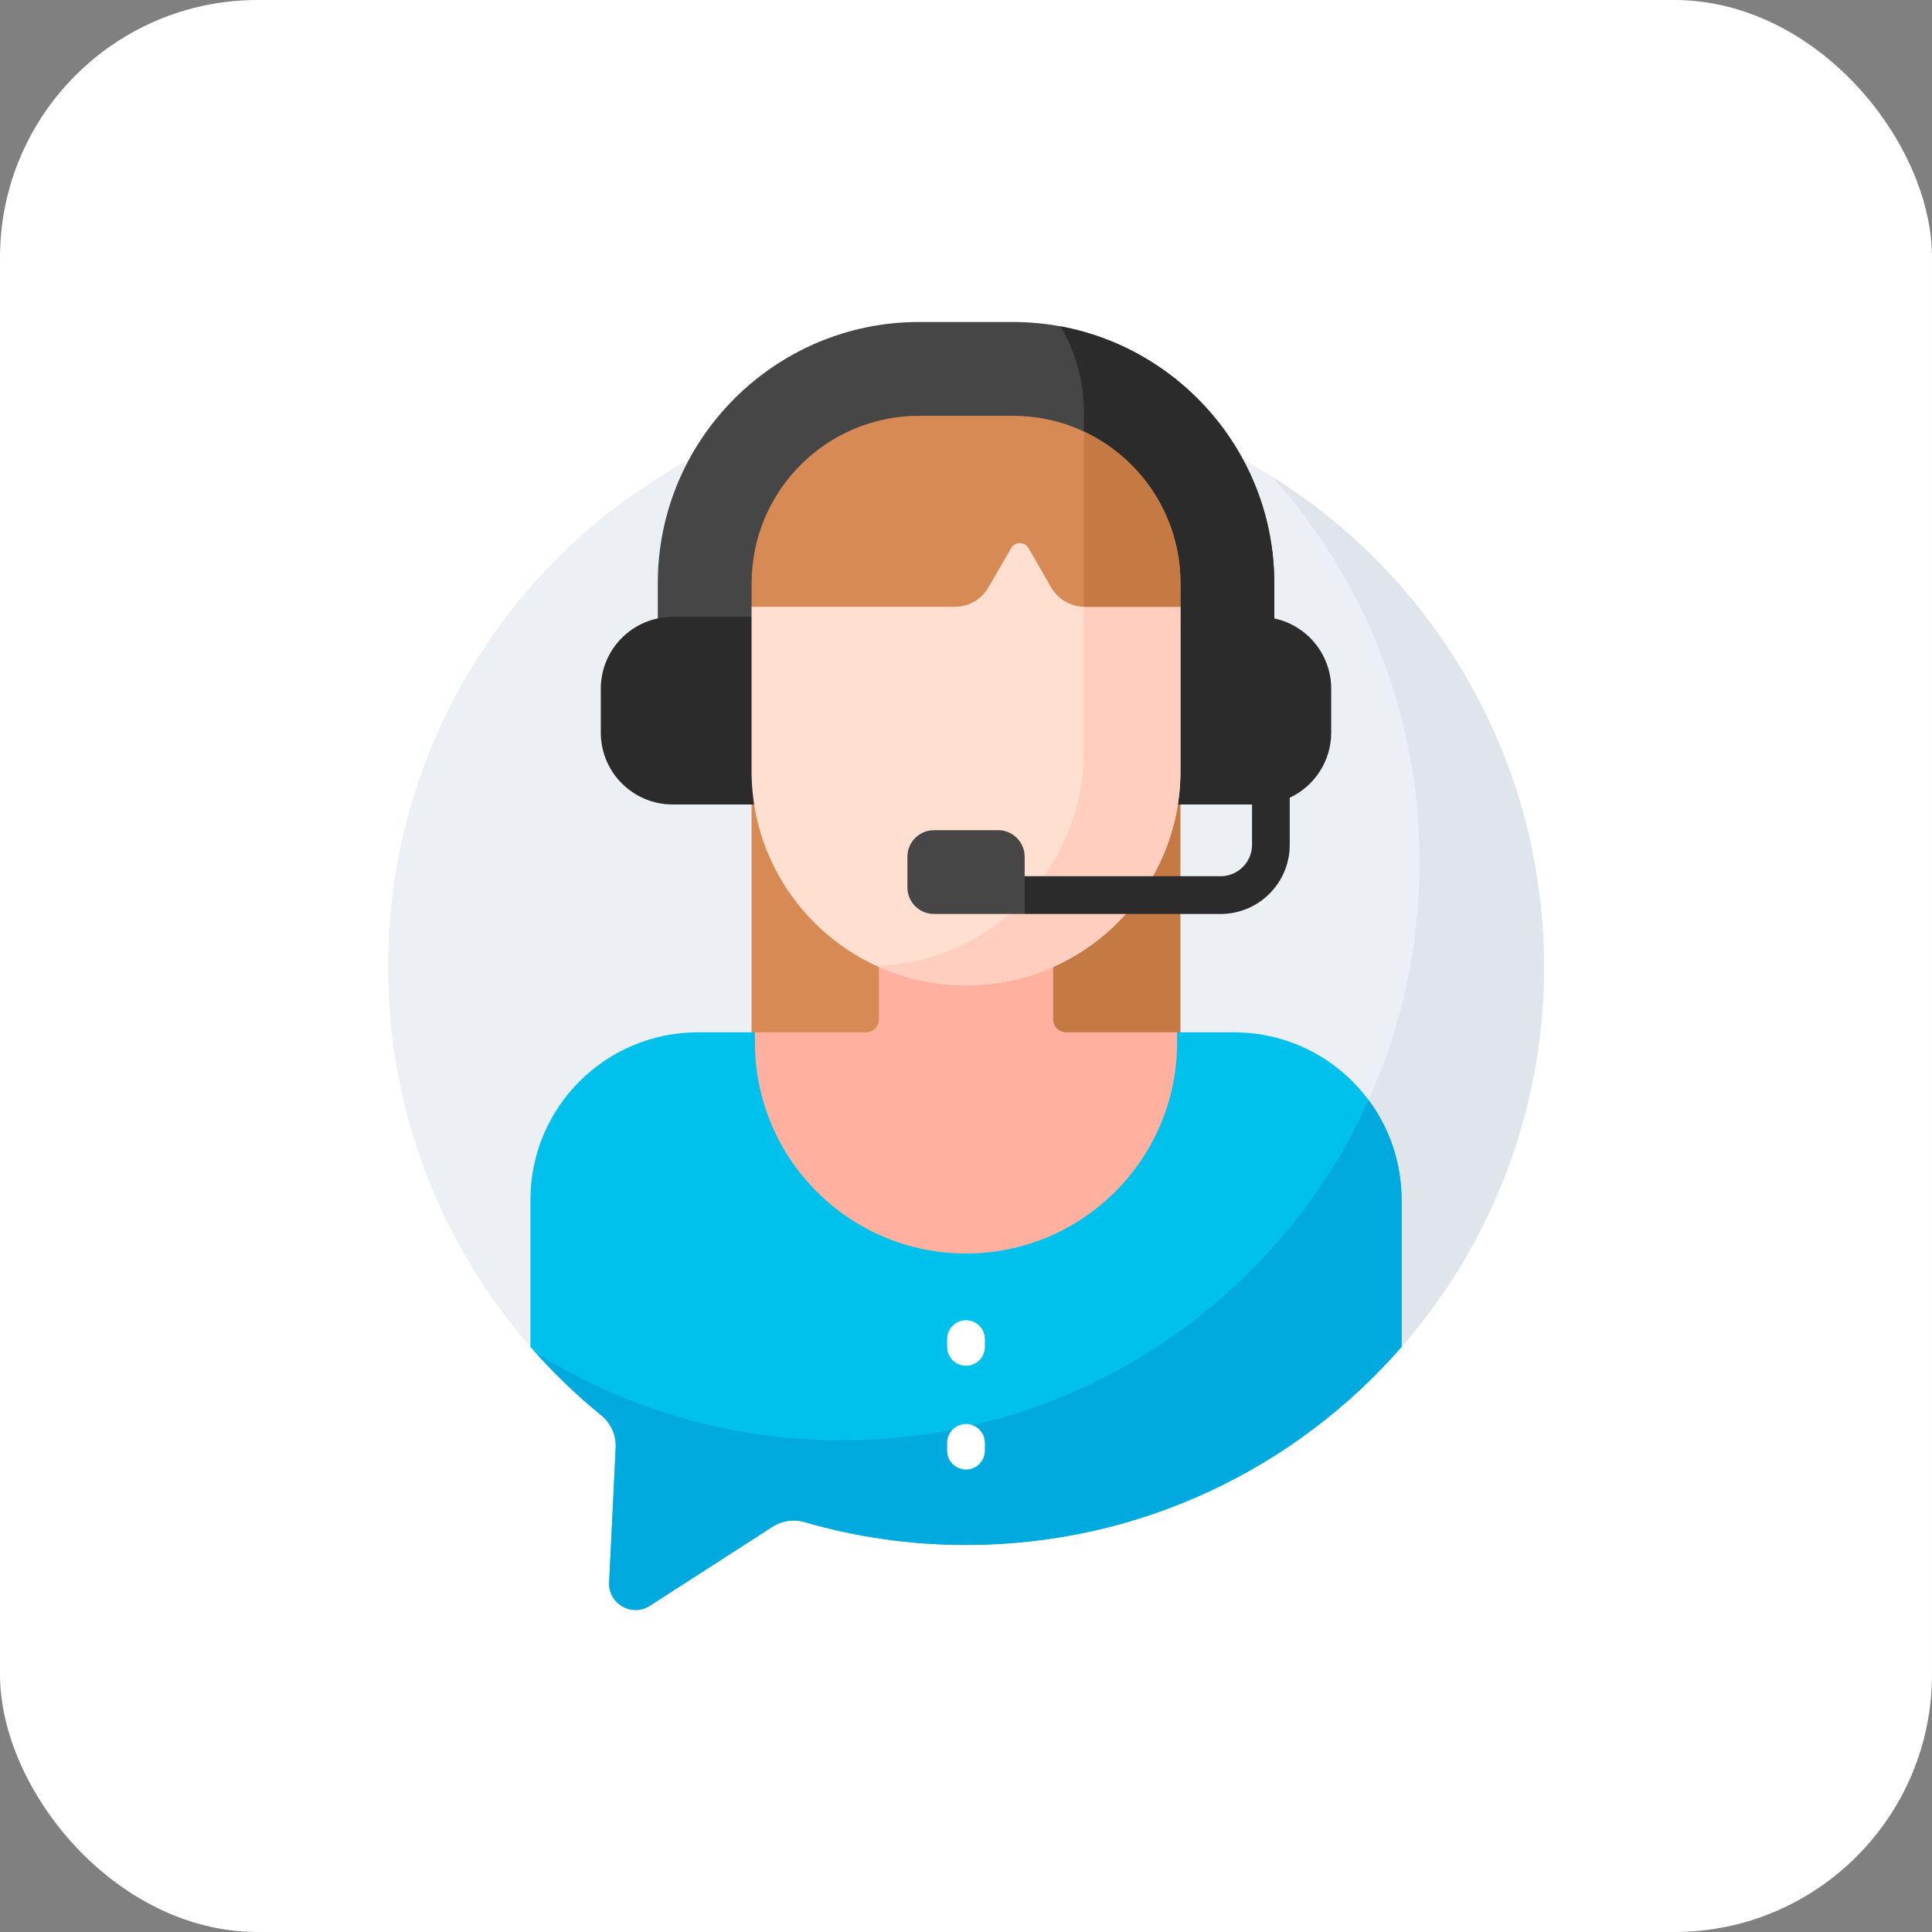
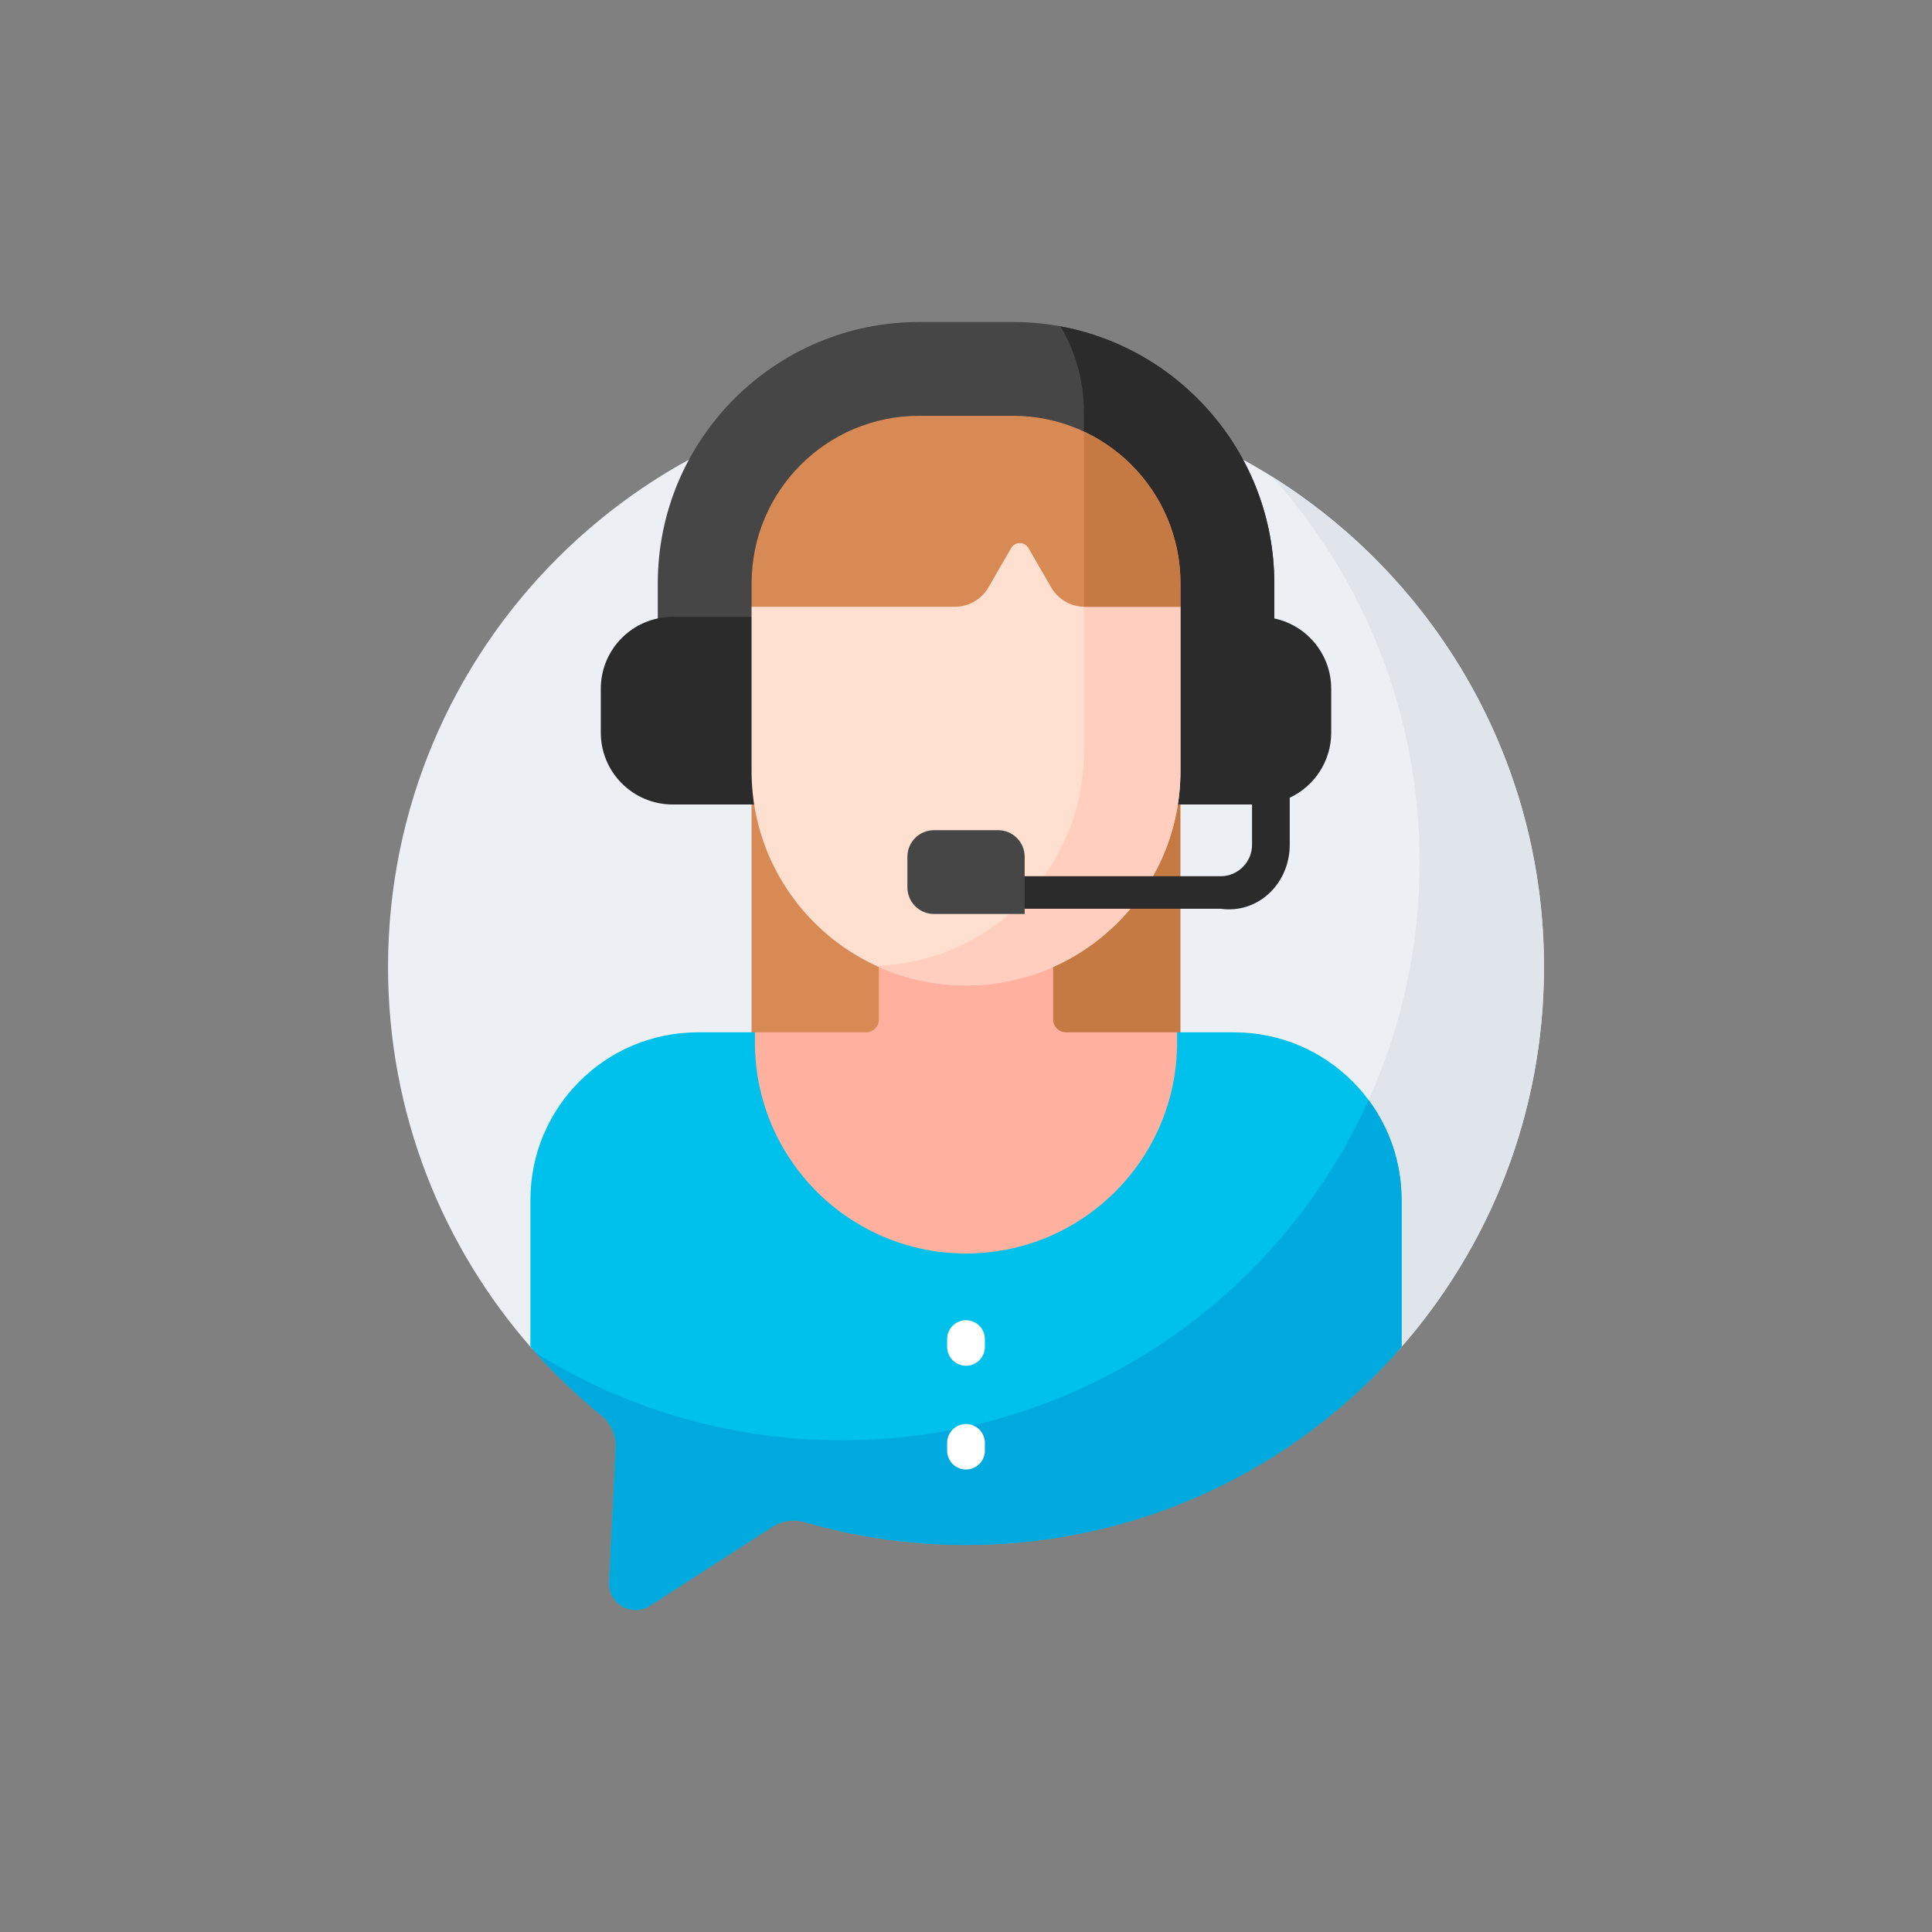
<svg xmlns="http://www.w3.org/2000/svg" width="60" height="60" viewBox="0 0 60 60" fill="none">
  <rect x="0" y="0" width="60" height="60" fill="#808080" stroke="none" />
-   <rect width="60" height="60" rx="8" fill="white" />
  <g clip-path="url(#clip0_1208_52349)">
    <path d="M16.551 37.263C16.551 34.437 18.85 32.138 21.676 32.138H38.325C41.15 32.138 43.449 34.437 43.449 37.263V41.916C46.249 38.75 47.95 34.589 47.95 30.031C47.95 20.117 39.913 12.081 30 12.081C20.087 12.081 12.051 20.117 12.051 30.031C12.051 34.589 13.751 38.75 16.551 41.916V37.263Z" fill="#ECEFF3" />
    <path d="M42.465 34.247C43.083 35.094 43.449 36.136 43.449 37.262V41.916C46.249 38.75 47.95 34.589 47.95 30.03C47.95 23.611 44.579 17.979 39.512 14.807C42.357 17.983 44.089 22.178 44.089 26.778C44.089 29.444 43.507 31.973 42.465 34.247Z" fill="#DFE5EB" />
    <path d="M32.625 31.658C32.625 31.924 32.842 32.141 33.108 32.141H36.66V24.984H36.496C36.138 27.226 34.644 29.093 32.625 29.976V31.658Z" fill="#C57A44" />
    <path d="M27.374 31.658V29.976C25.355 29.093 23.861 27.226 23.503 24.984H23.34V32.141H26.892C27.158 32.141 27.374 31.924 27.374 31.658Z" fill="#D88A55" />
    <path d="M38.324 32.06H36.555L36.477 32.138V32.372C36.477 35.943 33.571 38.849 30 38.849V38.927L29.923 38.847C26.387 38.806 23.522 35.918 23.522 32.372V32.141L23.444 32.06H21.675C18.802 32.06 16.473 34.389 16.473 37.262V41.828C17.143 42.597 17.879 43.307 18.671 43.952C18.971 44.196 19.14 44.566 19.122 44.953L18.918 49.139C18.886 49.805 19.62 50.229 20.181 49.868L23.994 47.412C24.29 47.222 24.652 47.172 24.99 47.27C26.58 47.731 28.261 47.98 30 47.98C35.397 47.98 40.237 45.598 43.527 41.828V37.262C43.527 34.389 41.198 32.06 38.324 32.06Z" fill="#00C1EC" />
    <path d="M32.706 31.658V29.939C31.881 30.313 30.965 30.523 30.001 30.523C29.037 30.523 28.121 30.313 27.295 29.939V31.658C27.295 31.88 27.115 32.06 26.893 32.06H23.445V32.372C23.445 35.993 26.38 38.928 30.001 38.928C33.621 38.928 36.556 35.993 36.556 32.372V32.06H33.109C32.886 32.06 32.706 31.88 32.706 31.658Z" fill="#FFB09E" />
    <path d="M20.893 19.237H23.422V18.116C23.422 15.292 25.72 12.994 28.544 12.994H31.458C34.282 12.994 36.58 15.292 36.58 18.116V19.237H39.109C39.269 19.237 39.424 19.255 39.574 19.288V18.116C39.574 13.641 35.933 10 31.458 10H28.544C24.069 10 20.428 13.641 20.428 18.116V19.289C20.578 19.255 20.733 19.237 20.893 19.237Z" fill="#464646" />
    <path d="M32.934 10.135C33.395 10.912 33.662 11.819 33.662 12.789V13.493C35.386 14.319 36.58 16.081 36.58 18.116V19.237H39.108C39.268 19.237 39.424 19.255 39.574 19.288V18.116C39.574 14.145 36.706 10.831 32.934 10.135Z" fill="#2B2B2B" />
    <path d="M39.108 19.157H36.579V23.944C36.579 24.298 36.55 24.645 36.496 24.984H38.883L38.982 25.062H39.108C39.409 25.062 39.701 25.006 39.977 24.893L40.055 24.774C40.055 24.774 40.055 24.774 40.055 24.774C40.815 24.417 41.342 23.645 41.342 22.75V21.391C41.342 20.157 40.342 19.157 39.108 19.157Z" fill="#2B2B2B" />
    <path d="M23.421 23.944V19.157H20.892C19.658 19.157 18.658 20.157 18.658 21.391V22.75C18.658 23.984 19.658 24.984 20.892 24.984H23.504C23.45 24.645 23.421 24.298 23.421 23.944Z" fill="#2B2B2B" />
    <path d="M36.504 18.764H33.688C33.287 18.764 32.913 18.548 32.712 18.201L32.009 16.983C31.938 16.86 31.811 16.787 31.669 16.787C31.527 16.787 31.4 16.86 31.329 16.983L30.626 18.201C30.426 18.548 30.052 18.764 29.651 18.764H23.605L23.34 18.845V23.943C23.34 27.621 26.321 30.603 29.999 30.603C33.677 30.603 36.659 27.621 36.659 23.943V18.845L36.504 18.764Z" fill="#FFDFCF" />
    <path d="M36.505 18.765H33.69C33.681 18.765 33.672 18.764 33.662 18.764V23.341C33.662 26.946 30.798 29.88 27.221 29.995C28.067 30.384 29.008 30.603 30.001 30.603C33.679 30.603 36.661 27.622 36.661 23.944V18.845L36.505 18.765Z" fill="#FFCEBF" />
    <path d="M26.139 44.729C22.646 44.729 19.386 43.73 16.629 42.004C17.257 42.705 17.94 43.357 18.671 43.952C18.971 44.197 19.14 44.566 19.122 44.953L18.919 49.139C18.886 49.806 19.62 50.229 20.181 49.868L23.994 47.413C24.29 47.222 24.653 47.172 24.99 47.27C26.58 47.732 28.261 47.98 30 47.98C35.397 47.98 40.237 45.598 43.527 41.829V37.263C43.527 36.102 43.147 35.03 42.504 34.164C39.688 40.394 33.419 44.729 26.139 44.729Z" fill="#00AADE" />
    <path d="M31.458 12.913H28.544C25.671 12.913 23.342 15.242 23.342 18.116V18.844H29.653C30.084 18.844 30.482 18.614 30.698 18.241L31.401 17.023C31.521 16.815 31.821 16.815 31.942 17.023L32.644 18.241C32.86 18.614 33.259 18.844 33.69 18.844H36.661V18.116C36.661 15.242 34.331 12.913 31.458 12.913Z" fill="#D88A55" />
    <path d="M33.662 13.403V18.844C33.671 18.844 33.68 18.845 33.69 18.845H36.66V18.116C36.66 16.031 35.433 14.233 33.662 13.403Z" fill="#C57A44" />
    <path d="M30 42.414C29.676 42.414 29.414 42.152 29.414 41.828V41.587C29.414 41.263 29.676 41.001 30 41.001C30.324 41.001 30.586 41.263 30.586 41.587V41.828C30.586 42.152 30.324 42.414 30 42.414Z" fill="white" />
    <path d="M30 45.637C29.676 45.637 29.414 45.375 29.414 45.051V44.81C29.414 44.486 29.676 44.224 30 44.224C30.324 44.224 30.586 44.486 30.586 44.81V45.051C30.586 45.375 30.324 45.637 30 45.637Z" fill="white" />
-     <path d="M39.107 24.984H38.883V26.237C38.883 26.774 38.445 27.212 37.908 27.212H31.742V28.223L31.82 28.384H37.908C39.091 28.384 40.054 27.421 40.054 26.237V24.773C39.767 24.908 39.446 24.984 39.107 24.984Z" fill="#2B2B2B" />
+     <path d="M39.107 24.984H38.883V26.237C38.883 26.774 38.445 27.212 37.908 27.212H31.742V28.223H37.908C39.091 28.384 40.054 27.421 40.054 26.237V24.773C39.767 24.908 39.446 24.984 39.107 24.984Z" fill="#2B2B2B" />
    <path d="M31.822 28.384H29.005C28.549 28.384 28.18 28.014 28.18 27.558V26.608C28.18 26.152 28.549 25.782 29.005 25.782H30.996C31.452 25.782 31.822 26.152 31.822 26.608V28.384H31.822Z" fill="#464646" />
  </g>
  <defs>
    <clipPath id="clip0_1208_52349">
      <rect width="40" height="40" fill="white" transform="translate(10 10)" />
    </clipPath>
  </defs>
</svg>